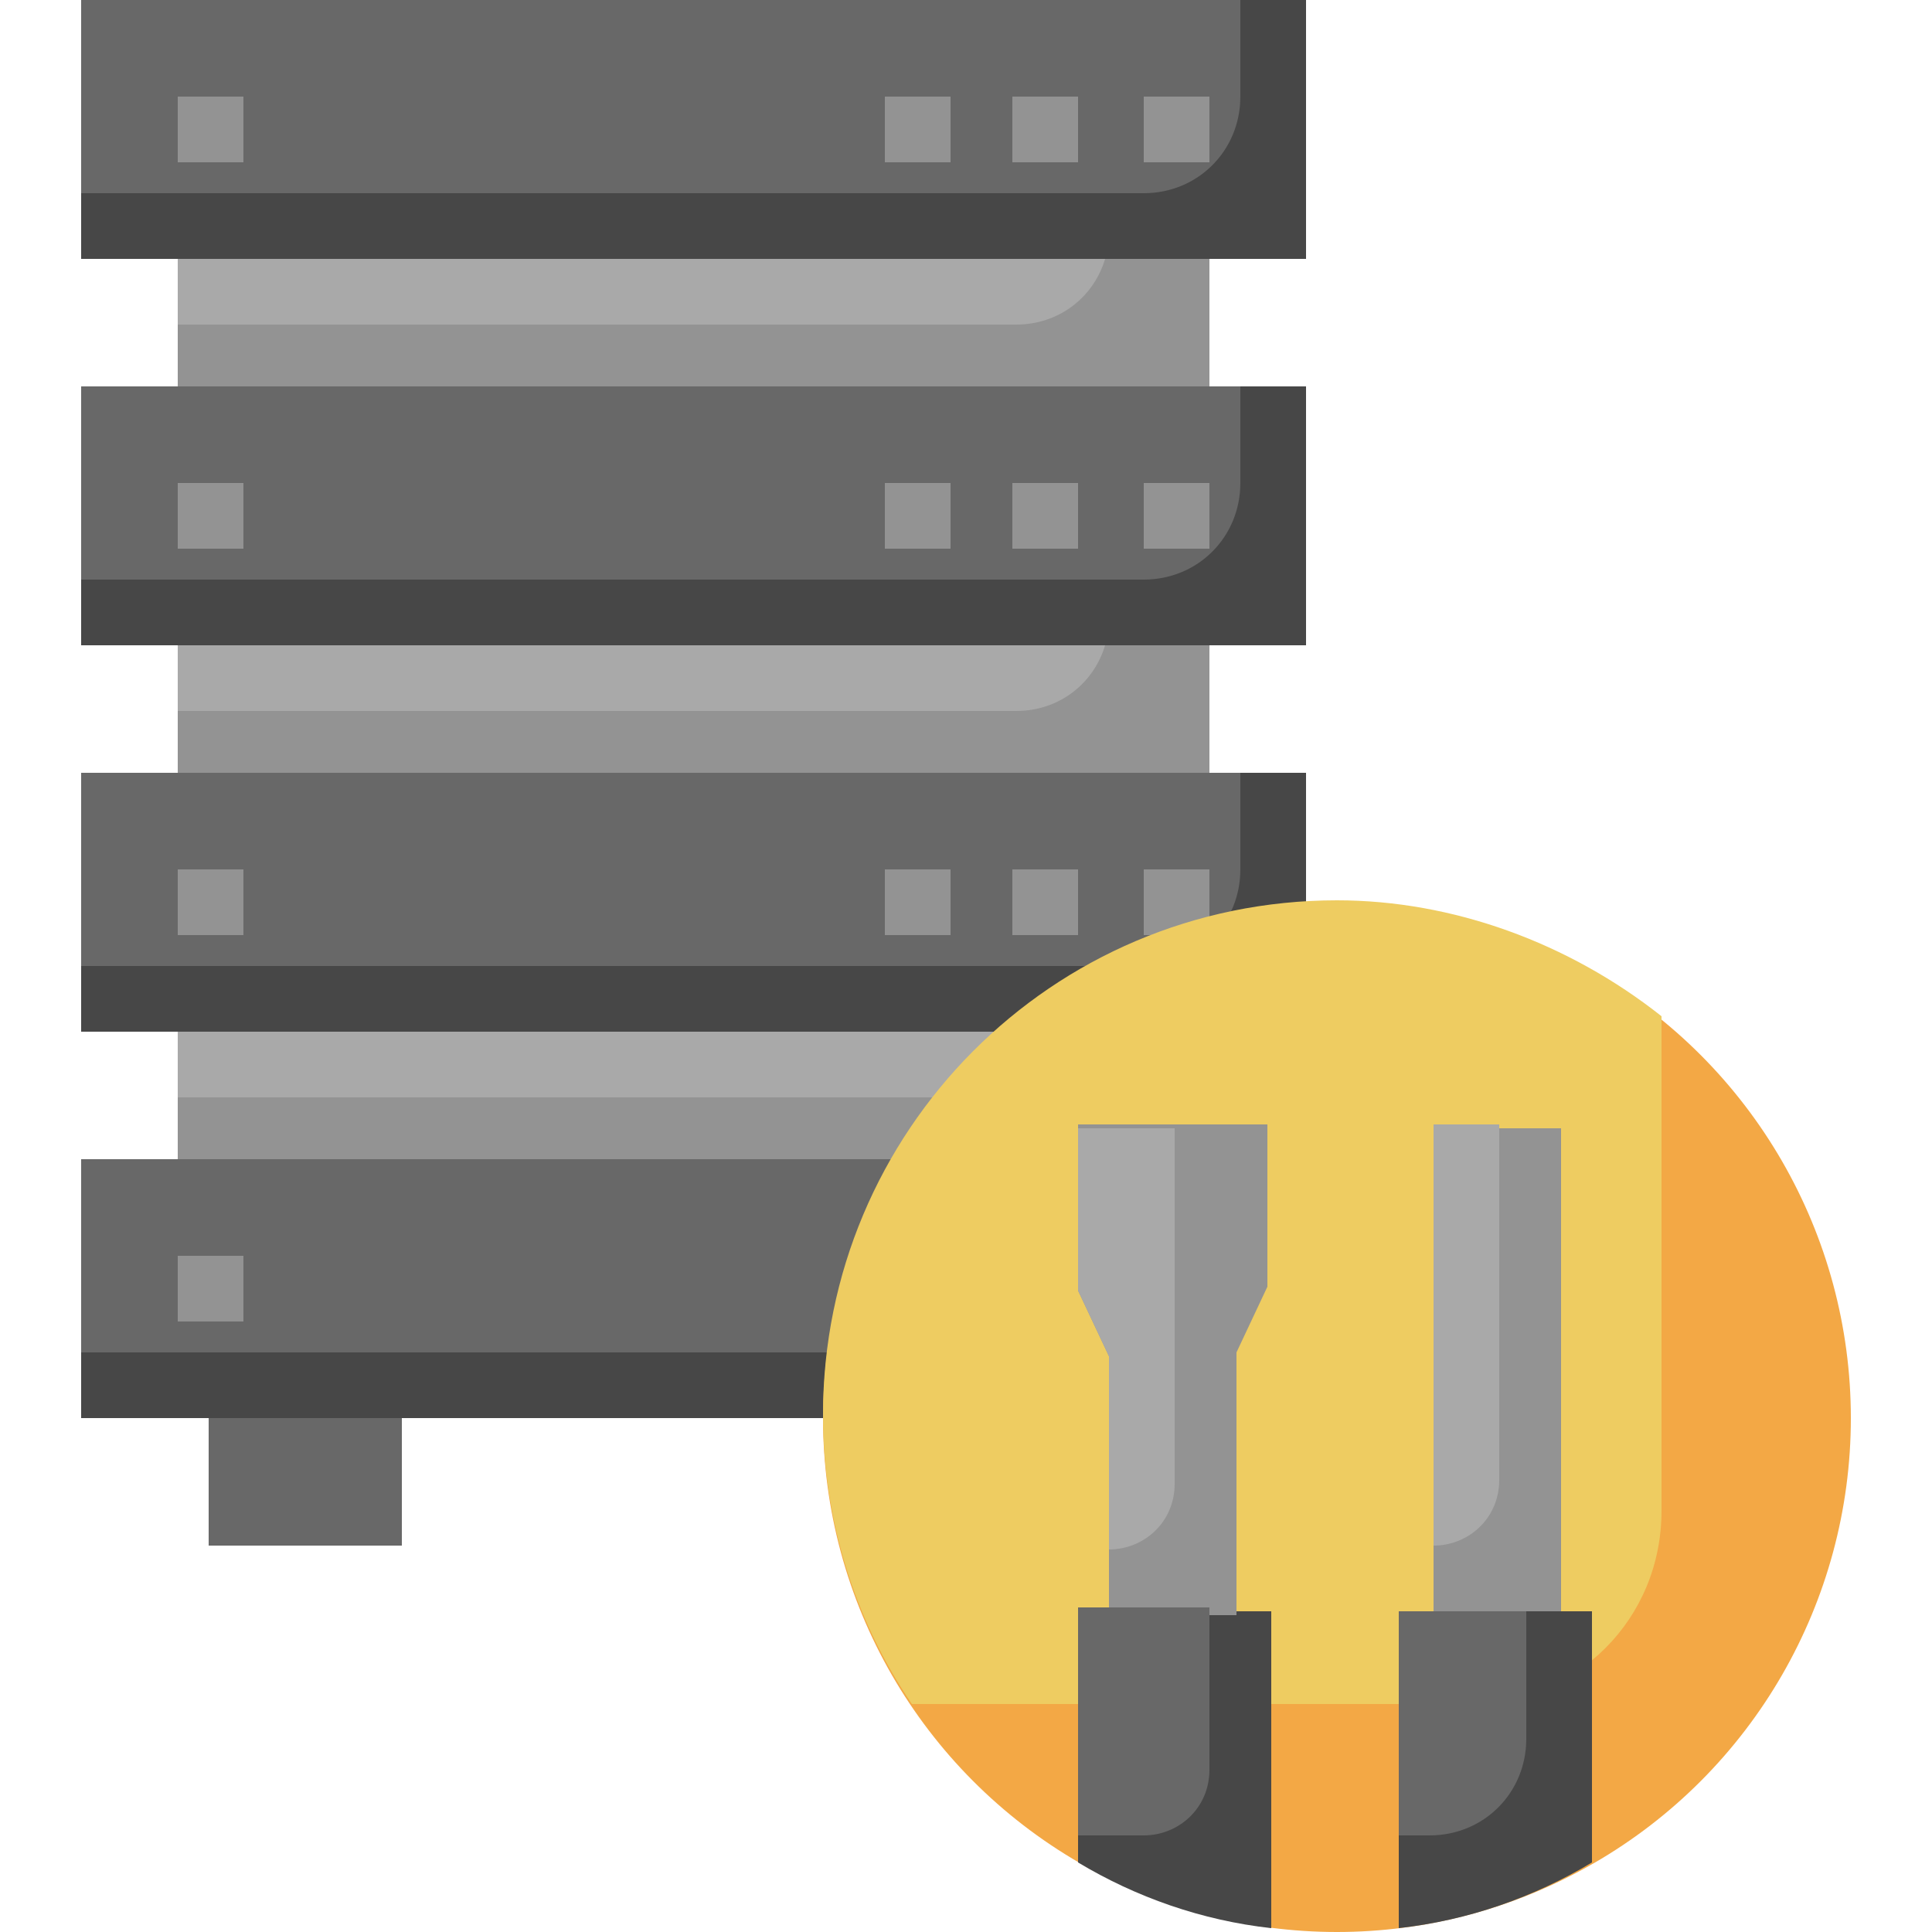
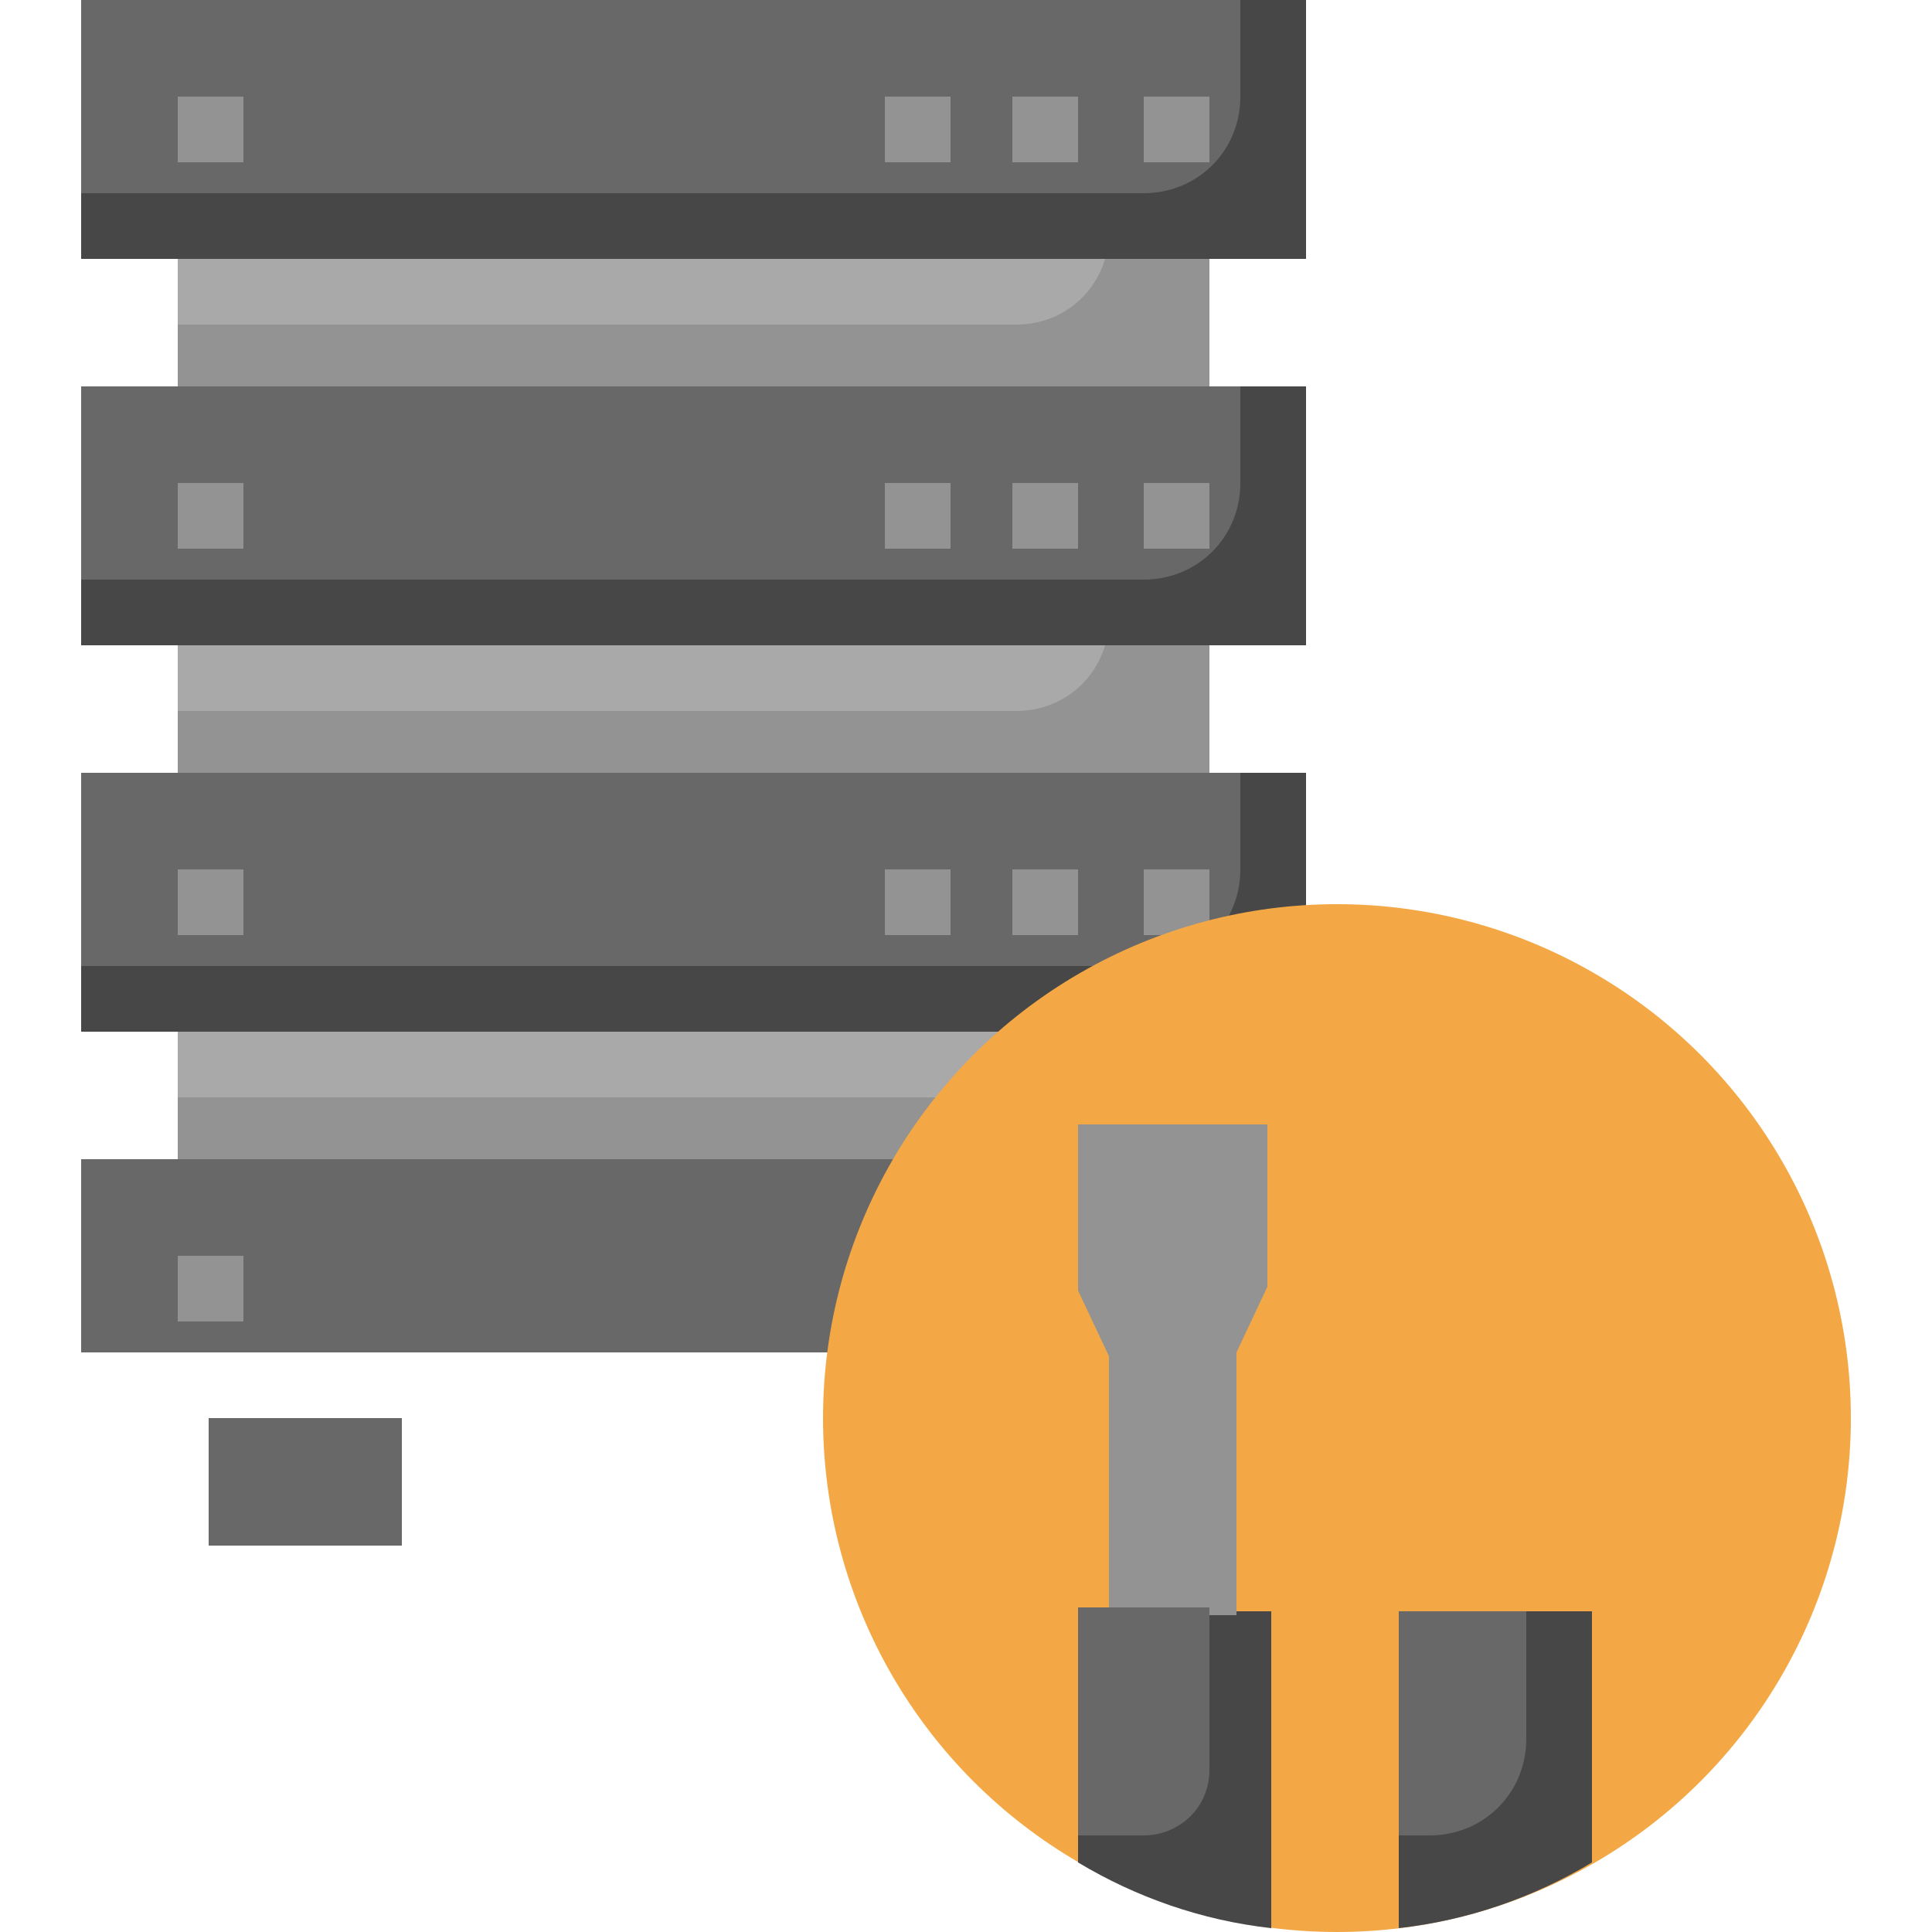
<svg xmlns="http://www.w3.org/2000/svg" version="1.1" id="Layer_1" x="0px" y="0px" width="50px" height="50px" viewBox="0 0 50 50" style="enable-background:new 0 0 50 50;" xml:space="preserve">
  <style type="text/css">
	.st0{fill:#474747;}
	.st1{fill:#686868;}
	.st2{fill:#939393;}
	.st3{fill:#A9A9A9;}
	.st4{fill:#F3A845;}
	.st5{fill:#EECC61;}
</style>
  <g id="Layer_25">
    <path class="st0" d="M2.1,20h31.7v6.7H2.1V20z" />
    <path class="st1" d="M2.1,20v5h27.5c1.4,0,2.5-1.1,2.5-2.5l0,0V20H2.1z" />
    <path class="st2" d="M29.6,22.5h1.7v1.7h-1.7V22.5z" />
    <path class="st0" d="M2.1,0h31.7v6.7H2.1V0z" />
    <path class="st1" d="M2.1,0v5h27.5c1.4,0,2.5-1.1,2.5-2.5V0H2.1z" />
    <path class="st2" d="M4.6,2.5h1.7v1.7H4.6V2.5z" />
    <path class="st2" d="M4.6,6.7h26.7V10H4.6V6.7z" />
    <path class="st3" d="M4.6,6.7v1.7h21.7c1.1,0,2-0.7,2.3-1.7H4.6z" />
    <path class="st0" d="M2.1,10h31.7v6.7H2.1V10z" />
    <path class="st1" d="M2.1,10v5h27.5c1.4,0,2.5-1.1,2.5-2.5V10H2.1z" />
    <path class="st2" d="M4.6,12.5h1.7v1.7H4.6V12.5z" />
    <path class="st2" d="M4.6,16.7h26.7V20H4.6V16.7z" />
    <path class="st3" d="M4.6,16.7v1.7h21.7c1.1,0,2-0.7,2.3-1.7H4.6z" />
    <path class="st2" d="M4.6,22.5h1.7v1.7H4.6V22.5z" />
    <path class="st2" d="M4.6,26.7h26.7V30H4.6V26.7z" />
    <path class="st3" d="M4.6,26.7v1.7h21.7c1.1,0,2-0.7,2.3-1.7H4.6z" />
-     <path class="st0" d="M2.1,30h31.7v6.7H2.1V30z" />
    <path class="st1" d="M2.1,30v5h27.5c1.4,0,2.5-1.1,2.5-2.5V30H2.1z" />
    <path class="st2" d="M4.6,32.5h1.7v1.7H4.6V32.5z" />
    <path class="st1" d="M5.4,36.7h5V40h-5V36.7z" />
    <circle class="st4" cx="34.6" cy="36.7" r="13.3" />
-     <path class="st5" d="M34.6,23.3c-7.4,0-13.3,6-13.3,13.3c0,2.7,0.8,5.3,2.3,7.5h14.4c2.8,0,5-2.2,5-5V26.3   C40.6,24.4,37.6,23.3,34.6,23.3z" />
    <g>
      <path class="st2" d="M29.6,2.5h1.7v1.7h-1.7V2.5z" />
      <path class="st2" d="M26.2,2.5h1.7v1.7h-1.7V2.5z" />
      <path class="st2" d="M22.9,2.5h1.7v1.7h-1.7V2.5z" />
      <path class="st2" d="M29.6,12.5h1.7v1.7h-1.7V12.5z" />
      <path class="st2" d="M26.2,12.5h1.7v1.7h-1.7V12.5z" />
      <path class="st2" d="M22.9,12.5h1.7v1.7h-1.7V12.5z" />
      <path class="st2" d="M26.2,22.5h1.7v1.7h-1.7V22.5z" />
      <path class="st2" d="M22.9,22.5h1.7v1.7h-1.7V22.5z" />
    </g>
    <path class="st0" d="M27.9,48.2c1.5,0.9,3.2,1.5,5,1.7v-8.2h-5V48.2z" />
    <path class="st0" d="M36.2,49.9c1.8-0.2,3.5-0.8,5-1.7v-6.5h-5V49.9z" />
    <path class="st2" d="M27.9,29.2v4.2l0.8,1.7v6.7h3.3V35l0.8-1.7v-4.2H27.9z" />
-     <path class="st2" d="M37.1,29.2h3.3v12.5h-3.3V29.2z" />
    <path class="st1" d="M27.9,41.7v5.8h1.7c0.9,0,1.7-0.7,1.7-1.7v-4.2H27.9z" />
    <path class="st1" d="M36.2,41.7v5.8h0.8c1.4,0,2.5-1.1,2.5-2.5v-3.3H36.2z" />
-     <path class="st3" d="M27.9,29.2v4.2l0.8,1.7v5c0.9,0,1.7-0.7,1.7-1.7v-9.2H27.9z" />
-     <path class="st3" d="M37.1,29.2V40c0.9,0,1.7-0.7,1.7-1.7v-9.2H37.1z" />
  </g>
</svg>